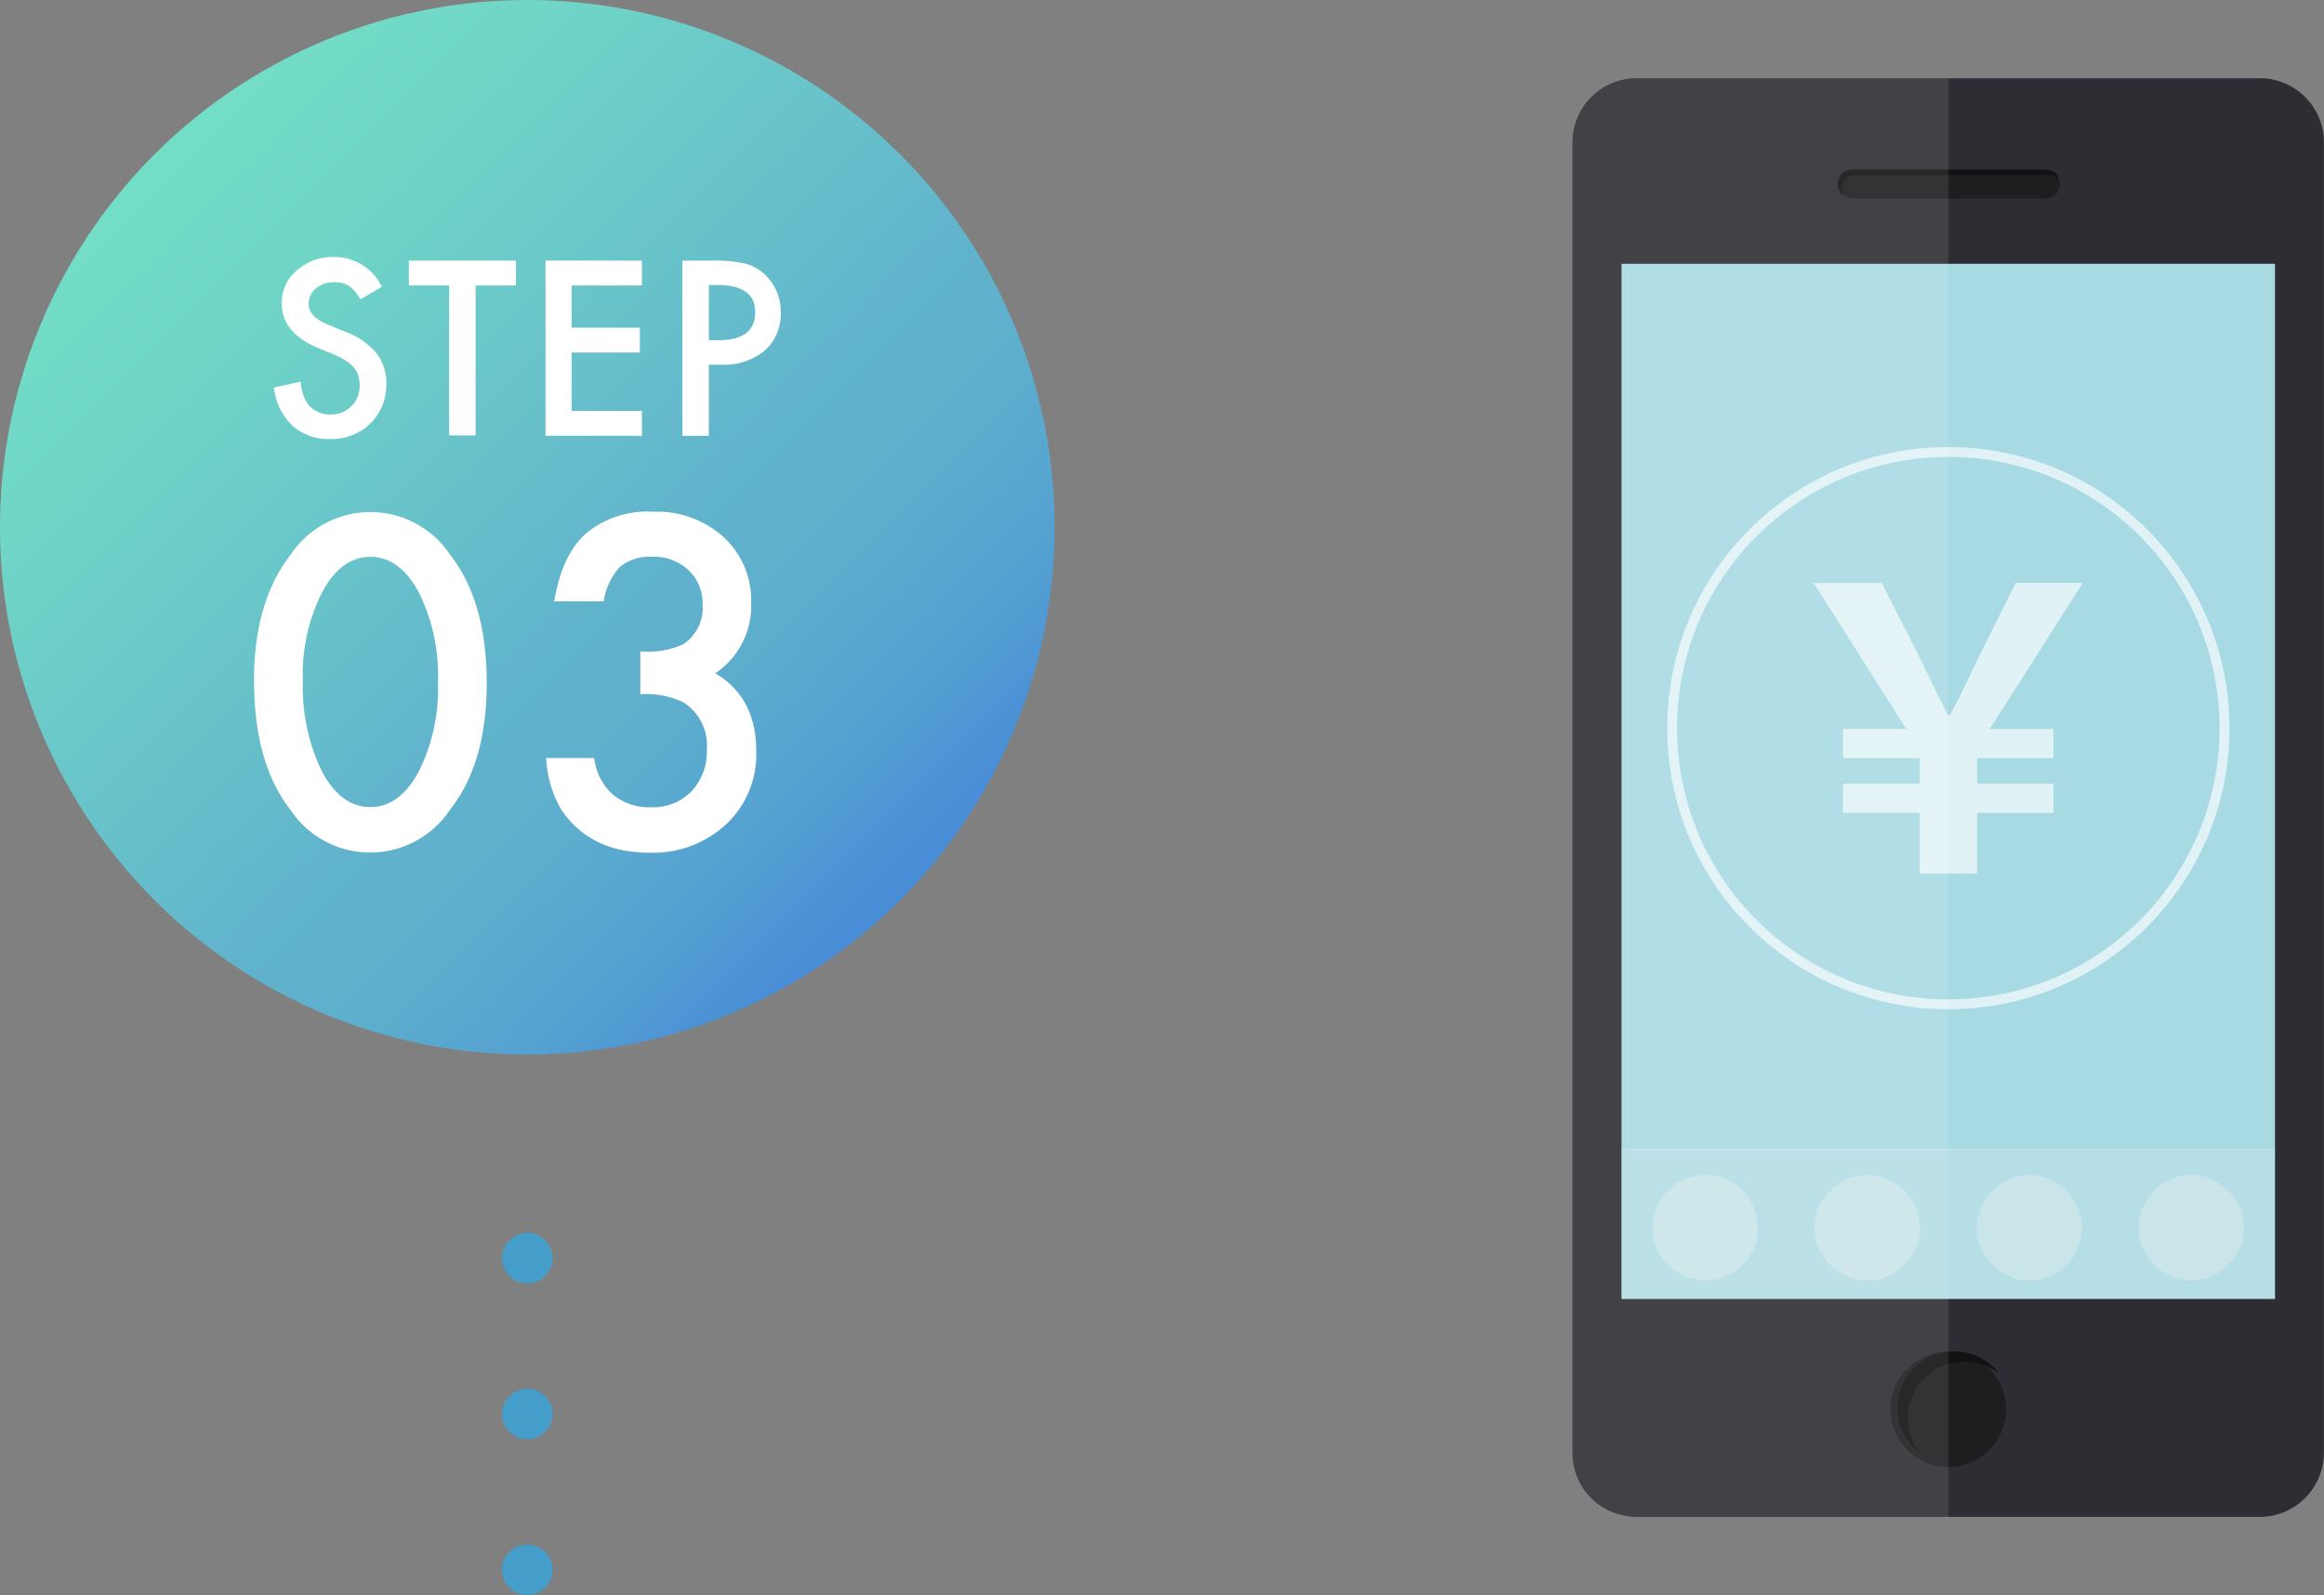
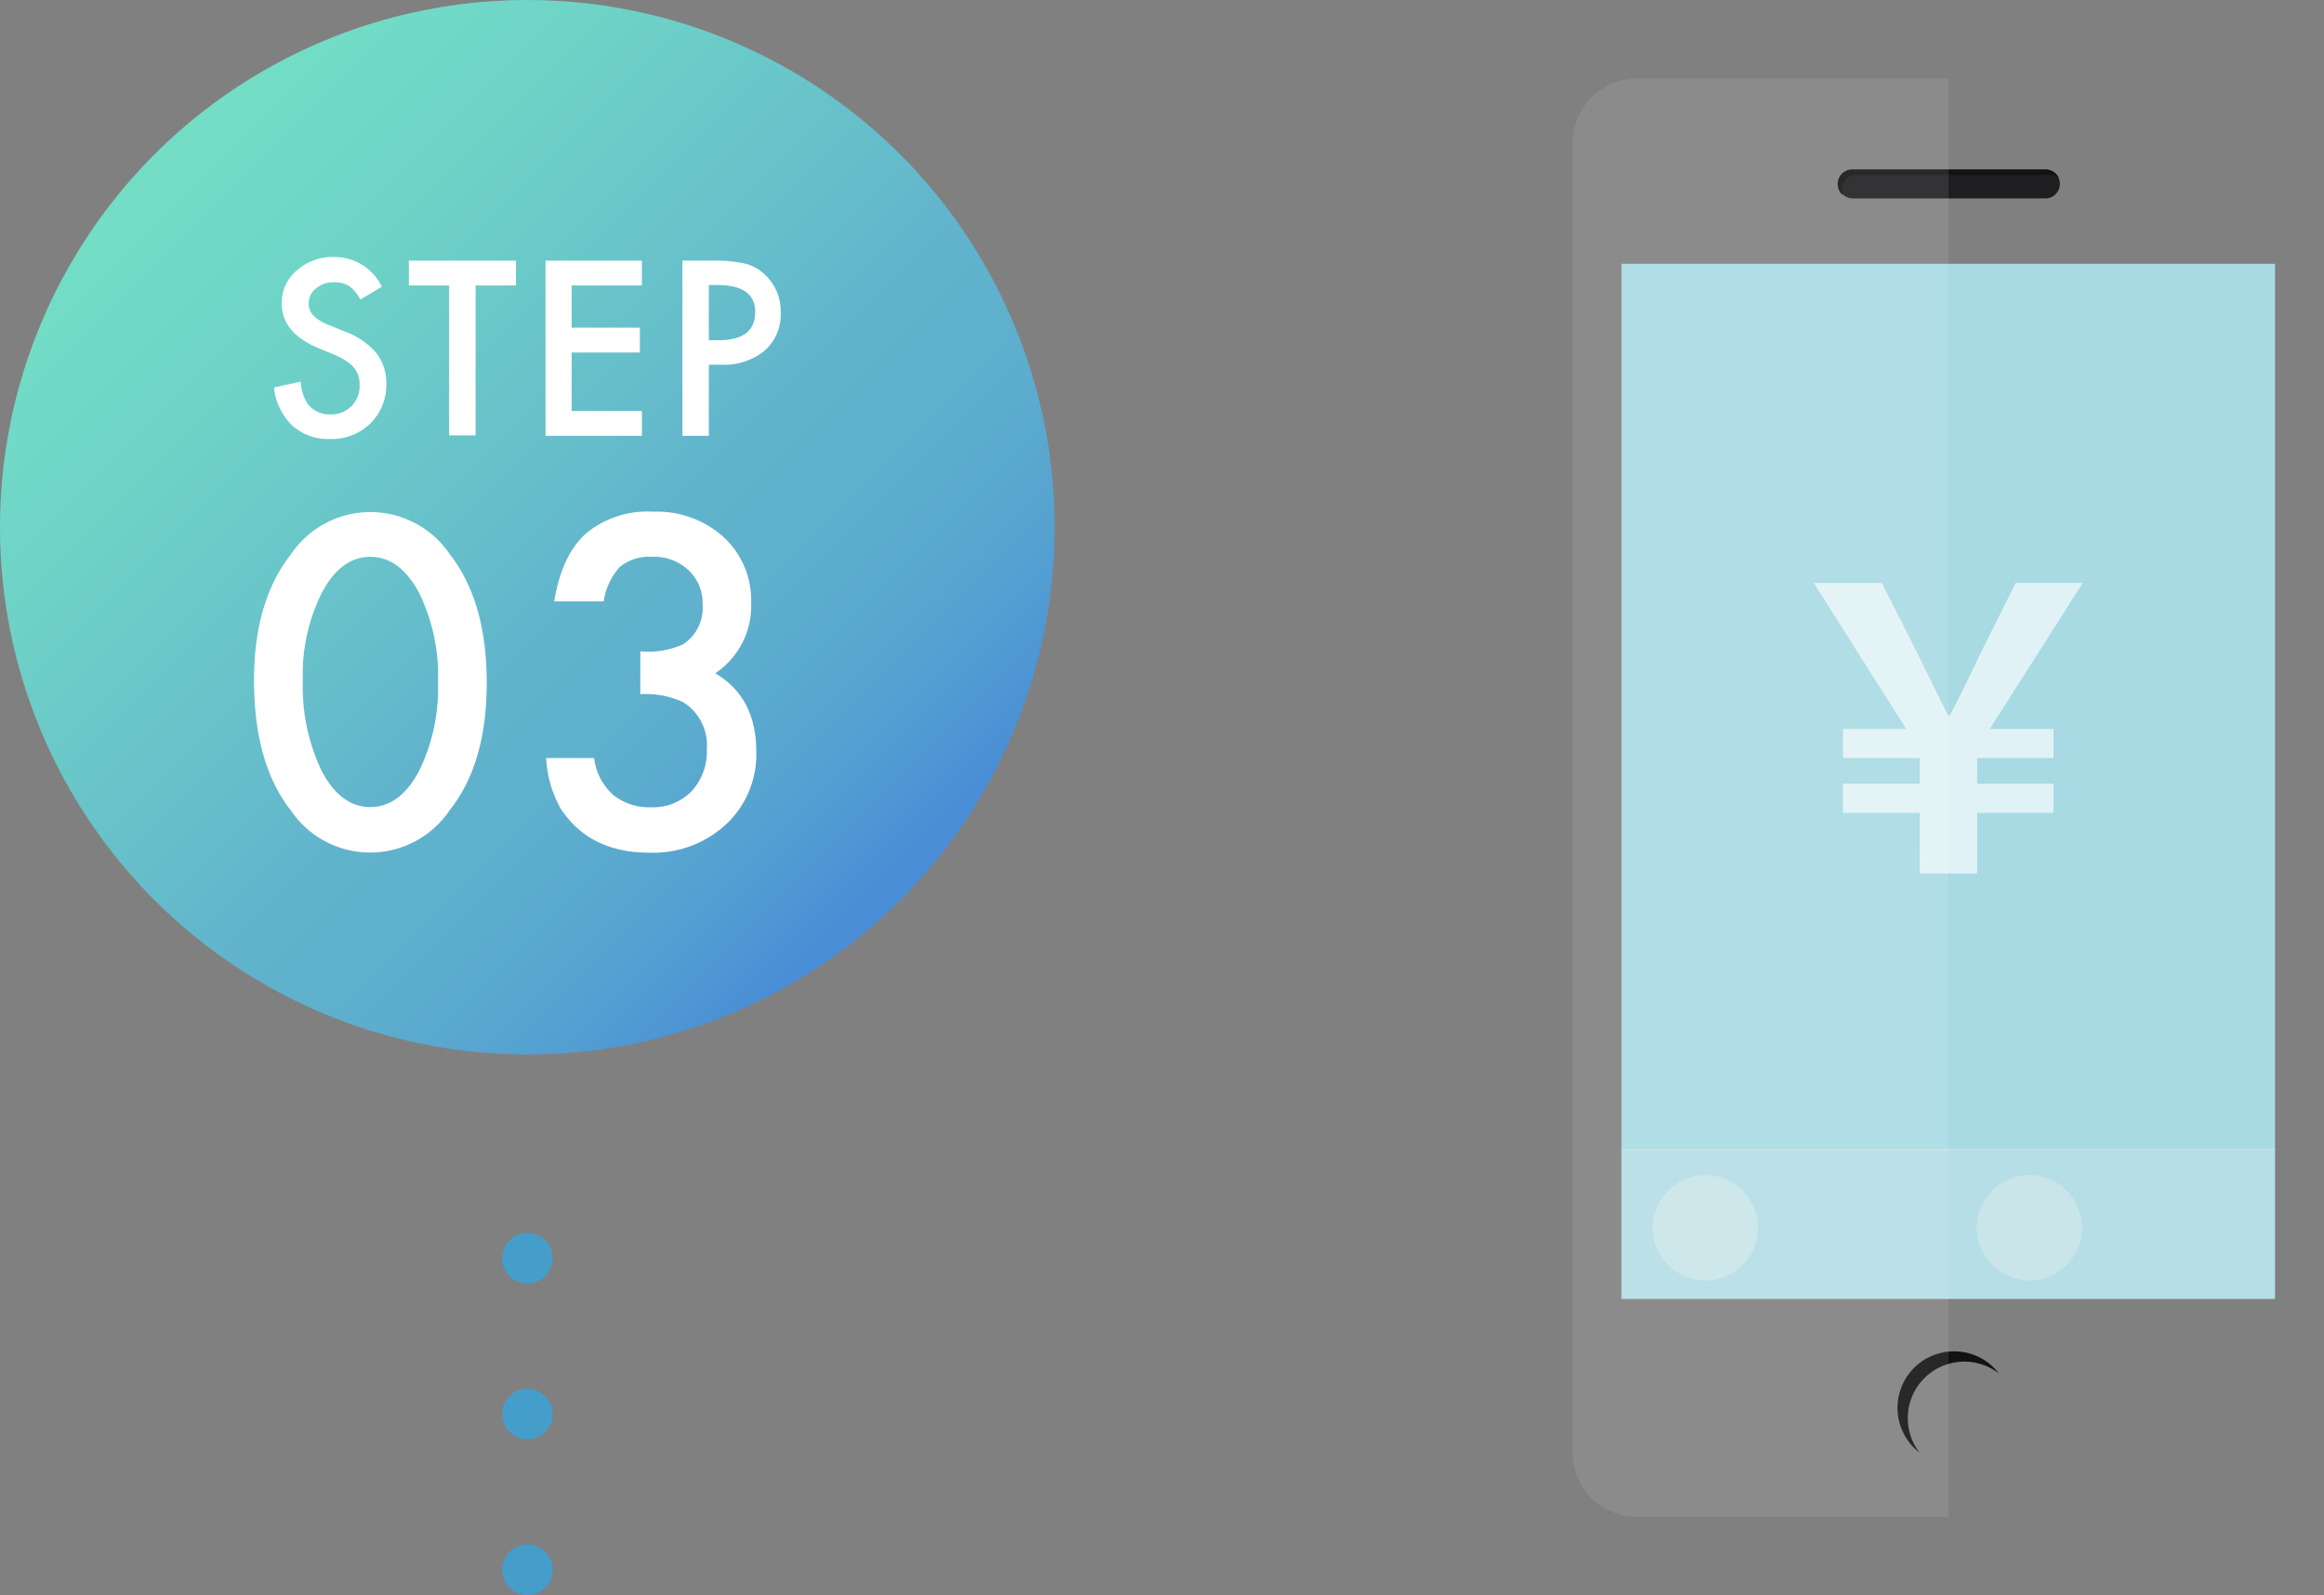
<svg xmlns="http://www.w3.org/2000/svg" viewBox="0 0 217.01 148.96">
  <rect x="0" y="0" width="217.01" height="148.96" fill="#808080" stroke="none" />
  <defs>
    <style>.cls-1{fill:#2d2d33;}.cls-2{fill:#1e1e21;}.cls-3{fill:#121213;}.cls-4,.cls-6,.cls-7{fill:#f3f3f4;}.cls-4{opacity:0.3;}.cls-5{fill:url(#linear-gradient);}.cls-6{opacity:0.2;}.cls-7{opacity:0.1;}.cls-10,.cls-8{opacity:0.65;}.cls-9{fill:#fff;}.cls-10{fill:none;stroke:#fff;stroke-miterlimit:10;stroke-width:0.92px;}.cls-11{fill:url(#名称未設定グラデーション_12);}.cls-12{fill:#459dca;}</style>
    <linearGradient id="linear-gradient" x1="181.93" y1="121.3" x2="181.93" y2="24.64" gradientUnits="userSpaceOnUse">
      <stop offset="0.13" stop-color="#a8dae4" />
      <stop offset="1" stop-color="#a8dae4" />
    </linearGradient>
    <linearGradient id="名称未設定グラデーション_12" x1="14.42" y1="14.42" x2="84.06" y2="84.06" gradientUnits="userSpaceOnUse">
      <stop offset="0" stop-color="#73dec6" />
      <stop offset="0.19" stop-color="#6fd4c7" />
      <stop offset="0.52" stop-color="#64bacb" />
      <stop offset="0.58" stop-color="#61b4cc" />
      <stop offset="0.71" stop-color="#5eafcd" />
      <stop offset="0.85" stop-color="#55a2d1" />
      <stop offset="0.98" stop-color="#498ed6" />
    </linearGradient>
  </defs>
  <g id="レイヤー_2" data-name="レイヤー 2">
    <g id="レイヤー_1-2" data-name="レイヤー 1">
-       <path class="cls-1" d="M217,13.25V135.71a6,6,0,0,1-5.93,5.95h-58.3a4.86,4.86,0,0,1-1.09-.12,5.94,5.94,0,0,1-4.73-4.72,5.8,5.8,0,0,1-.11-1.11V13.25a6,6,0,0,1,5.93-5.94h58.3a4.8,4.8,0,0,1,1.2.13,6,6,0,0,1,4.6,4.59v0A5.32,5.32,0,0,1,217,13.25Z" />
      <path class="cls-2" d="M191,18.53h-18a1.36,1.36,0,0,1-1.35-1.36h0a1.36,1.36,0,0,1,1.35-1.35h18a1.36,1.36,0,0,1,1.35,1.35h0A1.36,1.36,0,0,1,191,18.53Z" />
      <path class="cls-3" d="M192.25,16.64a1.25,1.25,0,0,0-.82-.3H173.31A1.32,1.32,0,0,0,172,17.66v.08a1.21,1.21,0,0,0,.1.5,1.32,1.32,0,0,1-.5-1v-.08a1.32,1.32,0,0,1,1.32-1.31H191A1.31,1.31,0,0,1,192.25,16.64Z" />
-       <circle class="cls-2" cx="181.93" cy="131.61" r="5.39" />
      <path class="cls-3" d="M186.65,128.26a5.28,5.28,0,0,0-7.41,7.4,5.28,5.28,0,1,1,7.41-7.4Z" />
      <polygon class="cls-4" points="151.43 24.64 151.43 107.28 151.43 107.41 151.43 121.3 212.43 121.3 212.43 107.41 212.43 107.28 212.43 24.64 151.43 24.64" />
      <rect class="cls-5" x="151.42" y="24.64" width="61.01" height="96.66" />
      <rect class="cls-6" x="151.42" y="107.41" width="61.01" height="13.89" />
      <rect class="cls-6" x="151.42" y="107.28" width="61.01" height="0.13" />
      <rect class="cls-6" x="151.42" y="107.28" width="61.01" height="0.13" />
      <path class="cls-4" d="M159.23,119.59h0a5,5,0,0,1-4.93-4.93h0a5,5,0,0,1,4.93-4.93h0a4.94,4.94,0,0,1,4.92,4.93h0A4.94,4.94,0,0,1,159.23,119.59Z" />
-       <path class="cls-4" d="M174.36,119.59h0a5,5,0,0,1-4.93-4.93h0a5,5,0,0,1,4.93-4.93h0a5,5,0,0,1,4.93,4.93h0A5,5,0,0,1,174.36,119.59Z" />
      <path class="cls-4" d="M189.5,119.59h0a5,5,0,0,1-4.93-4.93h0a5,5,0,0,1,4.93-4.93h0a4.94,4.94,0,0,1,4.92,4.93h0A4.94,4.94,0,0,1,189.5,119.59Z" />
-       <path class="cls-4" d="M204.63,119.59h0a5,5,0,0,1-4.93-4.93h0a5,5,0,0,1,4.93-4.93h0a5,5,0,0,1,4.93,4.93h0A5,5,0,0,1,204.63,119.59Z" />
      <path class="cls-7" d="M147,12.05v0a6,6,0,0,1,4.6-4.59,4.75,4.75,0,0,1,1.2-.13h29.15V141.66H152.78a6,6,0,0,1-5.93-5.95V13.25A5.32,5.32,0,0,1,147,12.05Z" />
      <g class="cls-8">
        <path class="cls-9" d="M179.26,75.91h-7.17V73.19h7.17V70.8h-7.17V68.08H178l-8.64-13.64h6.36l3.35,6.61c1.36,2.8,1.84,3.75,2.83,5.74h.18c1.07-2,1.55-3.05,2.84-5.74l3.3-6.61h6.26l-8.68,13.64h5.95V70.8h-7.13v2.39h7.13v2.72h-7.13v5.66h-5.37Z" />
      </g>
-       <circle class="cls-10" cx="181.93" cy="68" r="25.79" />
      <circle class="cls-11" cx="49.24" cy="49.24" r="49.24" />
      <path class="cls-9" d="M35.65,26.78l-2,1.19a3.51,3.51,0,0,0-1.07-1.27,2.49,2.49,0,0,0-1.37-.34,2.51,2.51,0,0,0-1.71.58,1.81,1.81,0,0,0-.68,1.44c0,.8.6,1.44,1.78,1.93l1.64.67a6.94,6.94,0,0,1,2.91,2,4.47,4.47,0,0,1,.92,2.85,5,5,0,0,1-1.5,3.73A5.17,5.17,0,0,1,30.81,41a5,5,0,0,1-3.52-1.26,5.82,5.82,0,0,1-1.71-3.55l2.5-.55a4.24,4.24,0,0,0,.6,2,2.55,2.55,0,0,0,2.22,1.06,2.61,2.61,0,0,0,1.92-.77,2.68,2.68,0,0,0,.76-2,2.75,2.75,0,0,0-.13-.88,2.4,2.4,0,0,0-.41-.73,3.26,3.26,0,0,0-.73-.62,6.93,6.93,0,0,0-1.06-.56l-1.58-.66c-2.24-.94-3.36-2.33-3.36-4.15a3.92,3.92,0,0,1,1.41-3.08A5.07,5.07,0,0,1,31.23,24,4.88,4.88,0,0,1,35.65,26.78Z" />
      <path class="cls-9" d="M44.41,26.66v14H41.94v-14H38.18V24.34h10v2.32Z" />
      <path class="cls-9" d="M59.94,26.66H53.38V30.6h6.37v2.32H53.38v5.46h6.56V40.7h-9V24.34h9Z" />
      <path class="cls-9" d="M66.19,34.06V40.7H63.72V24.34h2.8a12.67,12.67,0,0,1,3.11.29,4.19,4.19,0,0,1,1.86,1.08,4.67,4.67,0,0,1,1.41,3.48,4.51,4.51,0,0,1-1.5,3.56,6,6,0,0,1-4.06,1.31Zm0-2.29h.92q3.4,0,3.41-2.62c0-1.68-1.17-2.53-3.51-2.53h-.82Z" />
      <path class="cls-9" d="M23.72,63.53q0-7.35,3.43-11.74a8.95,8.95,0,0,1,14.87,0q3.42,4.38,3.43,11.94T42,75.65a8.95,8.95,0,0,1-14.87,0Q23.72,71.27,23.72,63.53Zm4.56,0a18.13,18.13,0,0,0,1.78,8.51q1.77,3.33,4.52,3.33t4.53-3.33a17.44,17.44,0,0,0,1.79-8.35,17.58,17.58,0,0,0-1.79-8.37Q37.31,52,34.58,52t-4.5,3.31A16.93,16.93,0,0,0,28.28,63.55Z" />
      <path class="cls-9" d="M59.79,64.83v-4a8,8,0,0,0,4-.66,4.08,4.08,0,0,0,1.82-3.71,4.21,4.21,0,0,0-1.32-3.21A4.65,4.65,0,0,0,60.88,52a4.34,4.34,0,0,0-3,.94,6.2,6.2,0,0,0-1.51,3.22H51.75c.48-2.89,1.46-5,3-6.37a9,9,0,0,1,6.24-2,9.28,9.28,0,0,1,6.6,2.39,8,8,0,0,1,2.55,6.12,7.57,7.57,0,0,1-3.35,6.58c2.56,1.5,3.83,3.94,3.83,7.32A8.92,8.92,0,0,1,67.78,77a10,10,0,0,1-7.16,2.63q-5.55,0-8.25-4.09A10.64,10.64,0,0,1,51,70.79h4.48a5.46,5.46,0,0,0,1.75,3.42,5.36,5.36,0,0,0,3.61,1.18,5,5,0,0,0,3.73-1.49A5.42,5.42,0,0,0,66,70a4.74,4.74,0,0,0-2.22-4.43A8.24,8.24,0,0,0,59.79,64.83Z" />
      <circle class="cls-12" cx="49.24" cy="117.5" r="2.36" />
      <circle class="cls-12" cx="49.24" cy="132.05" r="2.36" />
      <circle class="cls-12" cx="49.24" cy="146.6" r="2.36" />
    </g>
  </g>
</svg>